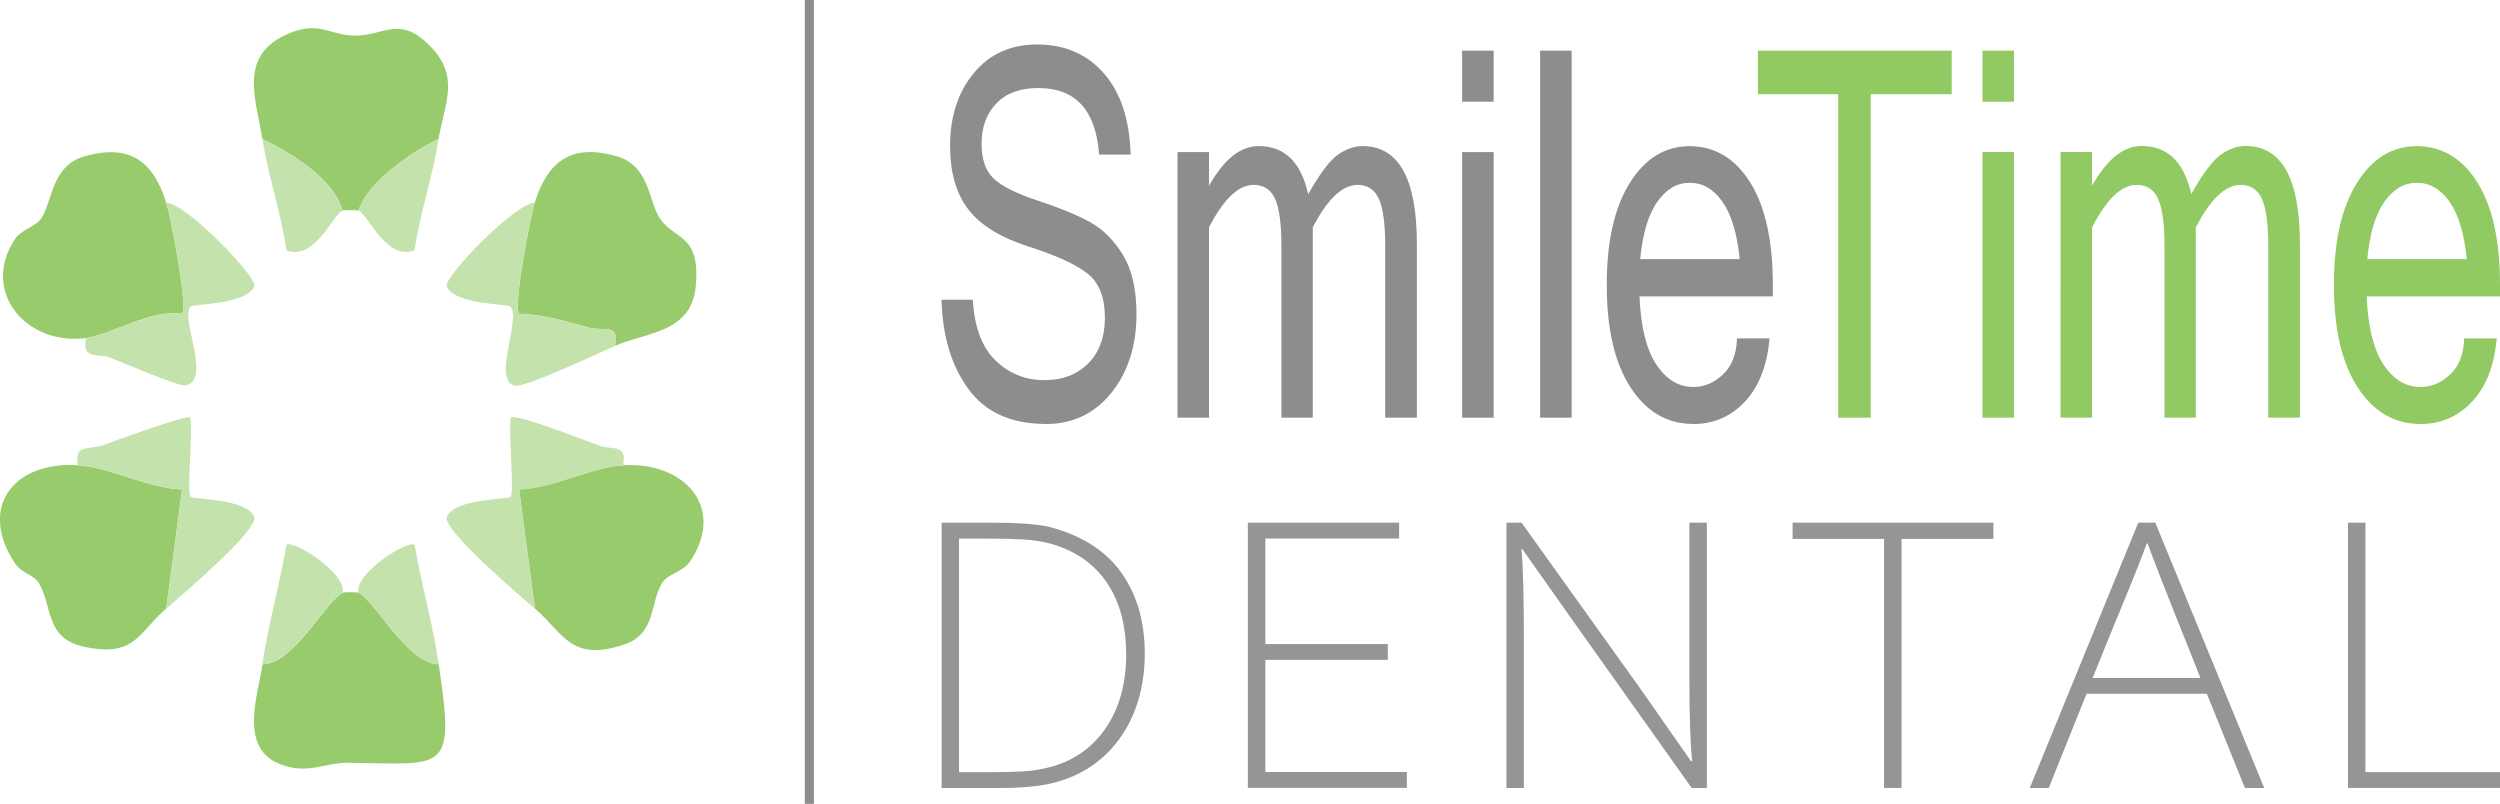
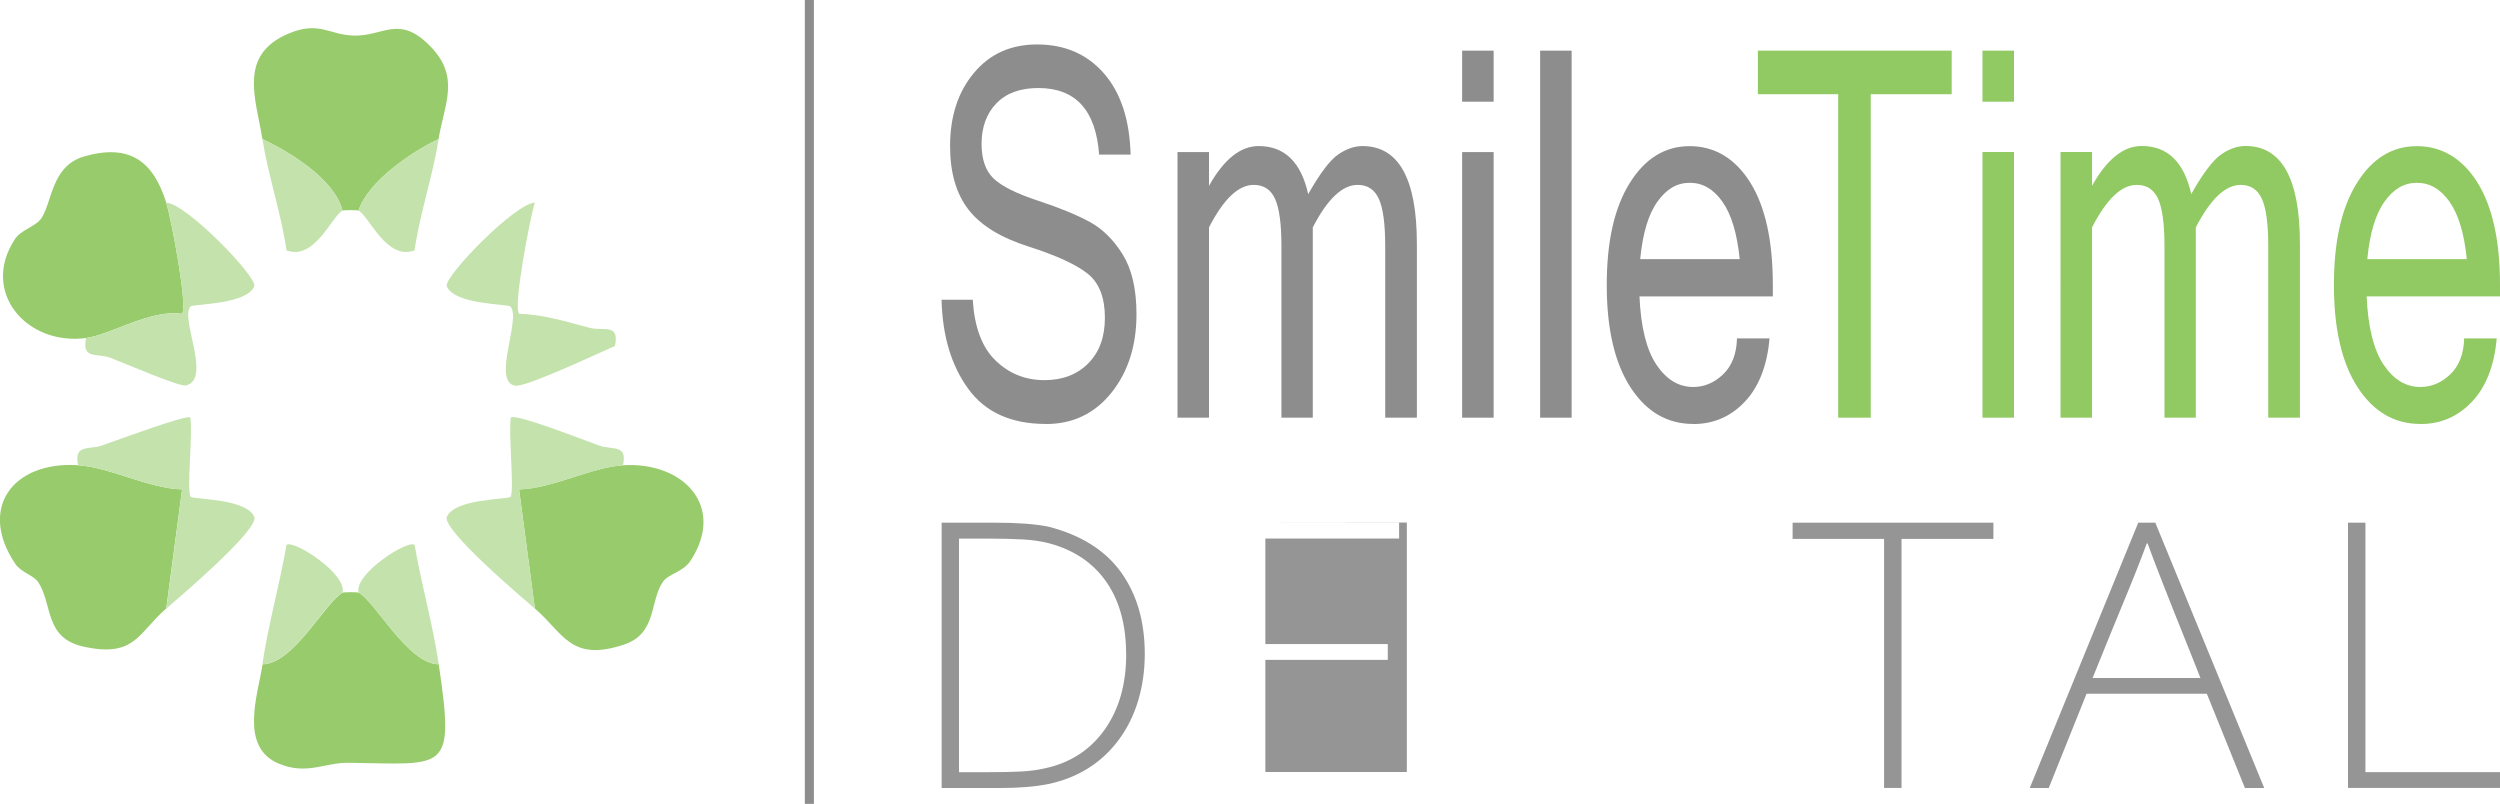
<svg xmlns="http://www.w3.org/2000/svg" id="Layer_1" data-name="Layer 1" viewBox="0 0 311 100">
  <defs>
    <style>
      .cls-1 {
        fill: #8d8d8d;
      }

      .cls-2 {
        fill: #91c962;
      }

      .cls-3 {
        fill: #97cb6b;
      }

      .cls-4 {
        fill: #c4e2ac;
      }

      .cls-5 {
        fill: #959595;
      }
    </style>
  </defs>
  <path class="cls-3" d="M77.5,57.88c7.45-.48,12.83,5.06,8.42,11.85-.95,1.47-2.76,1.61-3.49,2.7-1.64,2.46-.68,6.41-4.87,7.78-6.59,2.16-7.45-1.44-11.02-4.51l-1.97-14.82c4.19-.11,8.98-2.75,12.93-3Z" />
  <path class="cls-3" d="M54.57,17.29c-3.38,1.6-8.82,5.3-9.97,8.91-.16-.08-1.83-.08-1.99,0-1-3.91-6.45-7.23-9.97-8.91-.8-5.01-3.06-10.44,3.25-13.11,3.85-1.63,5.06.2,8.21.25,3.67.06,5.6-2.68,9.52,1.42,3.65,3.8,1.63,7.16.94,11.44Z" />
  <path class="cls-3" d="M9.72,57.88c3.96.25,8.74,2.89,12.93,3l-1.97,14.82c-3.5,3.01-3.85,6.14-10.24,4.75-4.94-1.07-3.85-5.17-5.67-8.01-.57-.89-2.11-1.18-2.87-2.3-4.66-6.93-.3-12.78,7.81-12.27Z" />
-   <path class="cls-3" d="M76.5,43.03c.59-2.88-1.43-1.8-3.16-2.26-2.88-.76-5.75-1.67-8.76-1.74-.78-.81,1.38-11.98,1.95-13.83,1.57-5.01,4.42-7.45,10.26-5.74,4.01,1.18,3.9,5.57,5.26,7.65,1.86,2.84,5.11,1.89,4.5,8.5-.53,5.82-6.15,5.71-10.05,7.41Z" />
  <path class="cls-3" d="M44.61,73.73c2.04,1.03,6.1,8.88,9.97,8.91,2.02,13.66.92,12.39-11.29,12.25-2.88-.03-5.14,1.56-8.62.1-4.95-2.08-2.57-8.59-2.01-12.35,3.87-.03,7.93-7.88,9.97-8.91.16-.08,1.83-.08,1.99,0Z" />
  <path class="cls-3" d="M20.68,25.21c.58,1.85,2.74,13.01,1.95,13.83-3.87-.6-8.85,2.6-11.92,3.01-7.42.98-13.15-5.74-8.87-12.28.8-1.22,2.62-1.58,3.32-2.64,1.36-2.08,1.25-6.47,5.26-7.65,5.84-1.71,8.69.72,10.26,5.74Z" />
  <path class="cls-4" d="M66.53,75.71c-1.79-1.54-11.37-9.68-10.96-11.37.94-2.35,7.6-2.19,7.93-2.53.53-.54-.29-8.11.05-9.86.55-.57,9.34,2.9,10.99,3.48s3.54-.21,2.96,2.46c-3.96.25-8.74,2.89-12.93,3l1.97,14.82Z" />
  <path class="cls-4" d="M9.72,57.88c-.58-2.67,1.37-1.9,2.96-2.46,1.43-.49,10.61-3.91,10.99-3.48.35,1.75-.48,9.31.05,9.86.33.34,6.99.19,7.93,2.53.41,1.69-9.18,9.83-10.96,11.37l1.97-14.82c-4.19-.11-8.98-2.75-12.93-3Z" />
  <path class="cls-4" d="M20.68,25.21c2.43.06,11.26,9.15,10.96,10.38-.92,2.33-7.64,2.22-7.93,2.53-1.38,1.42,2.7,9.1-.6,9.83-.82.18-7.74-2.82-9.43-3.46-1.54-.59-3.56.29-2.97-2.44,3.07-.41,8.05-3.6,11.92-3.01.78-.81-1.37-11.98-1.95-13.83Z" />
  <path class="cls-4" d="M66.53,25.21c-.58,1.85-2.74,13.02-1.95,13.83,3.01.07,5.88.98,8.76,1.74,1.73.46,3.76-.62,3.16,2.26-2.06.89-11.15,5.19-12.43,4.94-2.92-.55.83-8.4-.58-9.85-.33-.34-6.99-.19-7.92-2.54-.3-1.24,8.53-10.32,10.96-10.38Z" />
  <path class="cls-4" d="M44.61,73.73c-.59-2.35,6.17-6.66,6.97-5.94.85,4.98,2.26,9.84,3,14.85-3.87-.03-7.93-7.88-9.97-8.91Z" />
  <path class="cls-4" d="M42.61,73.73c-2.04,1.03-6.1,8.88-9.97,8.91.74-5.01,2.14-9.87,3-14.85.8-.73,7.57,3.59,6.97,5.94Z" />
  <path class="cls-4" d="M42.61,26.2c-1.31.65-3.46,6.26-6.97,4.95-.68-4.7-2.25-9.17-3-13.86,3.52,1.68,8.97,5,9.97,8.91Z" />
  <path class="cls-4" d="M54.57,17.29c-.75,4.7-2.32,9.16-3,13.86-3.51,1.31-5.66-4.3-6.97-4.95,1.15-3.61,6.59-7.31,9.97-8.91Z" />
  <rect class="cls-1" x="100.12" width="1.13" height="100" />
  <g>
    <path class="cls-5" d="M123.6,65.02c2.91,0,5.18.16,6.79.49,4.07,1.04,7.09,2.93,9.06,5.67s2.96,6.13,2.96,10.16-1.07,7.77-3.22,10.67c-2.15,2.9-5.08,4.74-8.8,5.53-1.65.33-3.67.49-6.07.49h-7.18v-33.01h6.47ZM140.09,81.39c0-3.64-.82-6.64-2.46-9-1.64-2.36-4-3.96-7.1-4.8-.96-.25-2.02-.41-3.21-.48s-2.73-.11-4.64-.11h-3.38v29.06h3.56c1.79,0,3.21-.03,4.26-.09,1.04-.06,2.03-.19,2.95-.41,3.13-.69,5.58-2.3,7.36-4.81,1.78-2.52,2.67-5.64,2.67-9.36Z" />
-     <path class="cls-5" d="M155.24,65.02h18.81v1.97h-16.64v13.13h15.23v1.97h-15.23v13.95h17.6v1.97h-19.78v-33.01Z" />
-     <path class="cls-5" d="M189.28,65.02l14.86,20.76,6.22,8.91h.15c-.23-2.07-.35-5.48-.35-10.22v-19.45h2.17v33.01h-1.88l-14.91-20.99-6.17-8.74h-.1c.2,2.07.3,5.93.3,11.58v18.15h-2.17v-33.01h1.88Z" />
+     <path class="cls-5" d="M155.24,65.02h18.81v1.97h-16.64v13.13h15.23v1.97h-15.23v13.95h17.6v1.97v-33.01Z" />
    <path class="cls-5" d="M234.38,67.04h-11.38v-2.02h24.98v2.02h-11.43v30.98h-2.17v-30.98Z" />
    <path class="cls-5" d="M252.5,98.03l13.5-33.01h2.12l13.55,33.01h-2.4l-4.74-11.73h-14.96l-4.71,11.73h-2.37ZM273.73,84.33l-1.26-3.18c-2.75-6.83-4.52-11.35-5.31-13.55h-.1c-.68,1.88-1.79,4.67-3.33,8.37-.48,1.14-1.61,3.93-3.41,8.37h13.41Z" />
    <path class="cls-5" d="M292.09,65.02h2.17v31.03h16.74v1.97h-18.91v-33.01Z" />
  </g>
  <g>
    <g>
      <path class="cls-2" d="M242.79,11.72h-10.07v40.24h-4.05V11.72h-9.99v-5.42h24.11v5.42Z" />
      <path class="cls-2" d="M250.54,12.65h-3.92v-6.35h3.92v6.35ZM250.54,51.96h-3.92V18.91h3.92v33.04Z" />
      <path class="cls-2" d="M286.09,51.96h-3.92v-21.36c0-2.74-.26-4.69-.79-5.86-.53-1.16-1.4-1.74-2.64-1.74-1.9,0-3.76,1.76-5.58,5.29v23.67h-3.9v-21.36c0-2.74-.26-4.69-.79-5.86-.53-1.16-1.41-1.74-2.66-1.74-1.9,0-3.75,1.76-5.56,5.29v23.67h-3.92V18.91h3.92v4.2c1.85-3.3,3.91-4.95,6.17-4.95,3.22,0,5.28,1.99,6.17,5.98,1.47-2.59,2.71-4.24,3.74-4.94,1.02-.7,2.03-1.04,3.01-1.04,4.51,0,6.77,4.06,6.77,12.18v21.61Z" />
      <path class="cls-2" d="M301.1,52.74c-3.24,0-5.84-1.52-7.81-4.56-1.97-3.04-2.95-7.28-2.95-12.72s.95-9.63,2.86-12.69c1.9-3.06,4.39-4.59,7.46-4.59s5.65,1.51,7.53,4.52c1.88,3.01,2.81,7.27,2.81,12.77v1.4h-16.59c.17,3.82.87,6.65,2.11,8.5,1.24,1.85,2.76,2.77,4.58,2.77,1.37,0,2.61-.52,3.71-1.57,1.1-1.05,1.68-2.54,1.73-4.47h4.05c-.3,3.41-1.33,6.03-3.08,7.88-1.75,1.85-3.89,2.77-6.4,2.77ZM306.87,32.24c-.32-3.18-1.03-5.55-2.14-7.13-1.11-1.58-2.46-2.37-4.07-2.37s-2.91.78-4.03,2.35c-1.12,1.57-1.83,3.95-2.14,7.15h12.37Z" />
    </g>
    <g>
      <path class="cls-1" d="M130.1,52.74c-4.29,0-7.5-1.44-9.62-4.33s-3.24-6.59-3.35-11.12h3.88c.21,3.41,1.15,5.92,2.83,7.55,1.68,1.63,3.71,2.45,6.09,2.45,2.26,0,4.07-.7,5.45-2.09,1.38-1.39,2.07-3.28,2.07-5.67,0-2.51-.71-4.34-2.14-5.48-1.43-1.14-3.88-2.27-7.36-3.38-3.48-1.11-5.98-2.65-7.49-4.62-1.52-1.97-2.27-4.6-2.27-7.88,0-3.7.99-6.73,2.96-9.09,1.97-2.37,4.59-3.55,7.86-3.55,3.43,0,6.2,1.19,8.3,3.58,2.1,2.39,3.22,5.76,3.34,10.12h-3.92c-.4-5.52-2.92-8.28-7.56-8.28-2.24,0-3.98.63-5.21,1.9-1.23,1.27-1.85,2.95-1.85,5.05,0,1.91.49,3.34,1.49,4.3.99.95,2.84,1.88,5.54,2.77,2.71.89,4.85,1.78,6.45,2.65,1.59.87,2.96,2.23,4.09,4.06,1.13,1.84,1.7,4.3,1.7,7.4,0,3.92-1.04,7.18-3.12,9.78-2.08,2.59-4.8,3.89-8.15,3.89Z" />
      <path class="cls-1" d="M176.24,51.96h-3.92v-21.36c0-2.74-.26-4.69-.79-5.86-.53-1.16-1.4-1.74-2.64-1.74-1.9,0-3.76,1.76-5.58,5.29v23.67h-3.9v-21.36c0-2.74-.26-4.69-.79-5.86-.53-1.16-1.41-1.74-2.66-1.74-1.9,0-3.75,1.76-5.56,5.29v23.67h-3.92V18.92h3.92v4.2c1.85-3.3,3.91-4.95,6.17-4.95,3.23,0,5.28,1.99,6.17,5.98,1.47-2.59,2.71-4.24,3.74-4.94,1.02-.7,2.03-1.04,3.01-1.04,4.51,0,6.77,4.06,6.77,12.18v21.61Z" />
      <path class="cls-1" d="M185.81,12.65h-3.92v-6.35h3.92v6.35ZM185.81,51.96h-3.92V18.92h3.92v33.04Z" />
      <path class="cls-1" d="M195.51,51.96h-3.92V6.3h3.92v45.66Z" />
      <path class="cls-1" d="M210.64,52.74c-3.24,0-5.84-1.52-7.81-4.56-1.97-3.04-2.95-7.28-2.95-12.72s.95-9.63,2.86-12.69c1.9-3.06,4.39-4.59,7.46-4.59s5.65,1.51,7.53,4.52c1.88,3.01,2.81,7.27,2.81,12.77v1.4h-16.59c.17,3.82.87,6.65,2.11,8.5,1.24,1.85,2.76,2.77,4.58,2.77,1.37,0,2.61-.52,3.71-1.57,1.1-1.05,1.68-2.54,1.73-4.47h4.05c-.3,3.41-1.33,6.03-3.08,7.88-1.75,1.85-3.89,2.77-6.4,2.77ZM216.42,32.24c-.32-3.18-1.03-5.55-2.14-7.13-1.11-1.58-2.46-2.37-4.07-2.37s-2.91.78-4.03,2.35c-1.12,1.57-1.83,3.95-2.14,7.15h12.37Z" />
    </g>
  </g>
</svg>